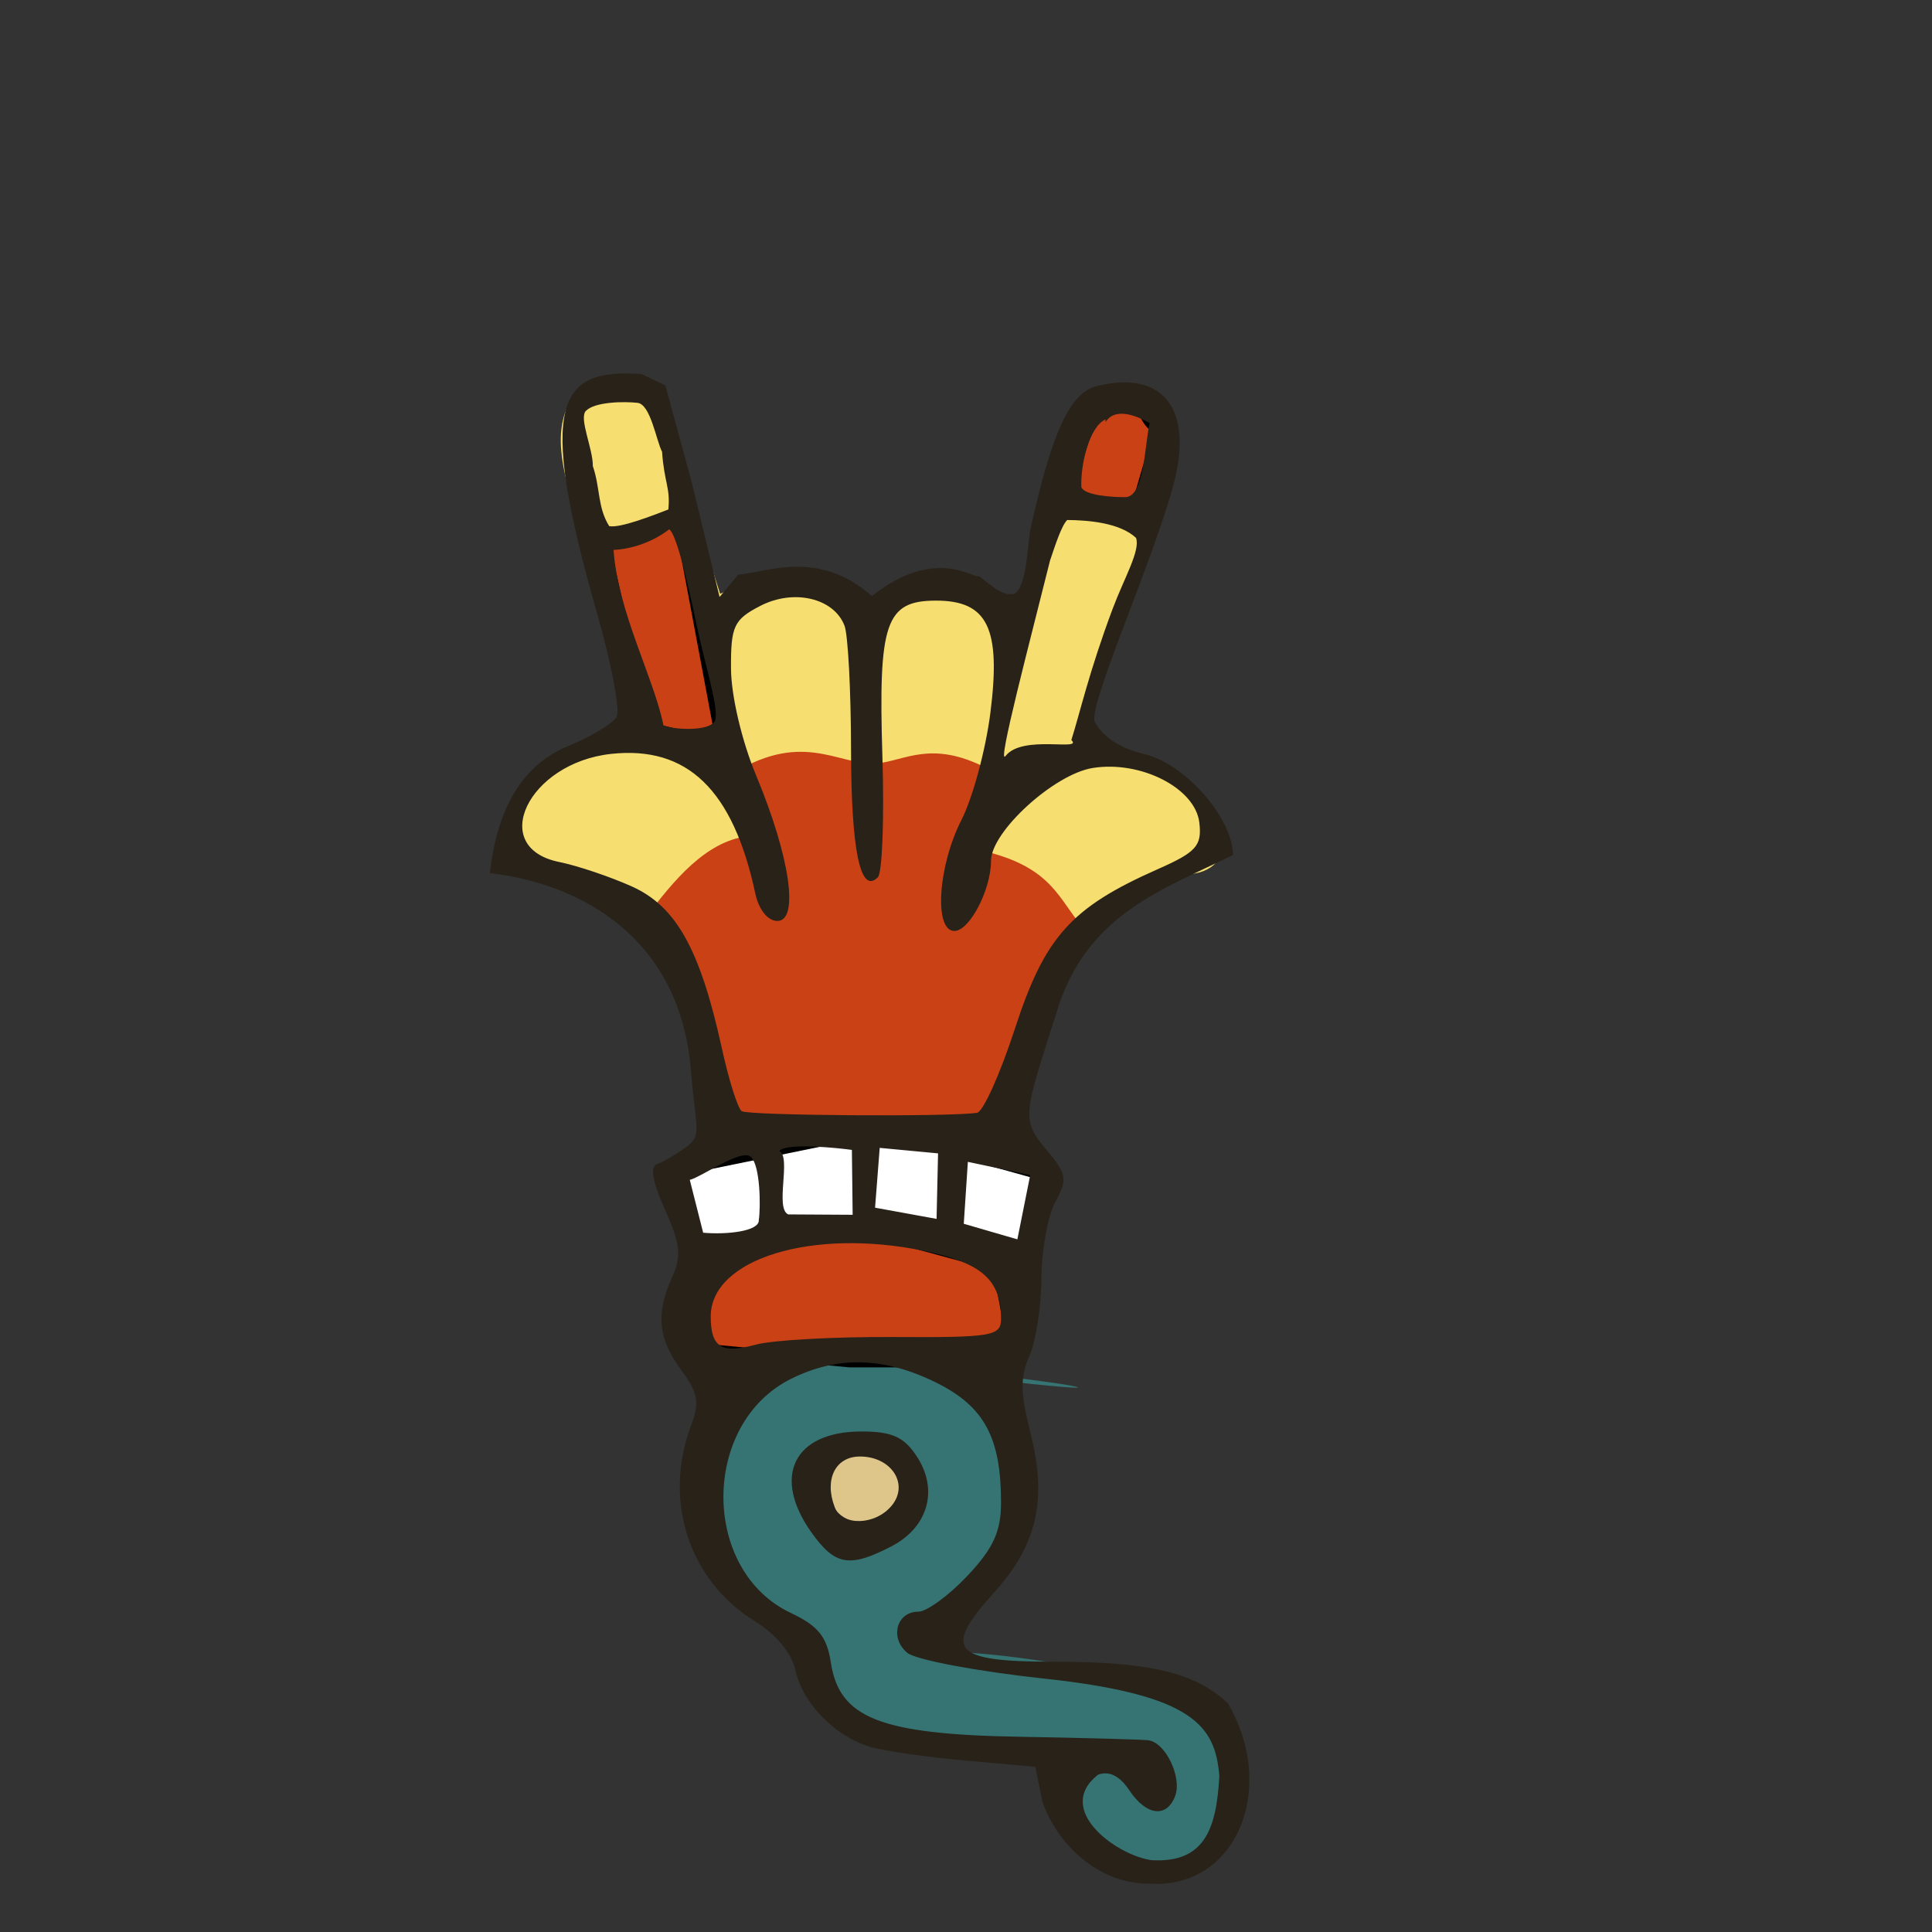
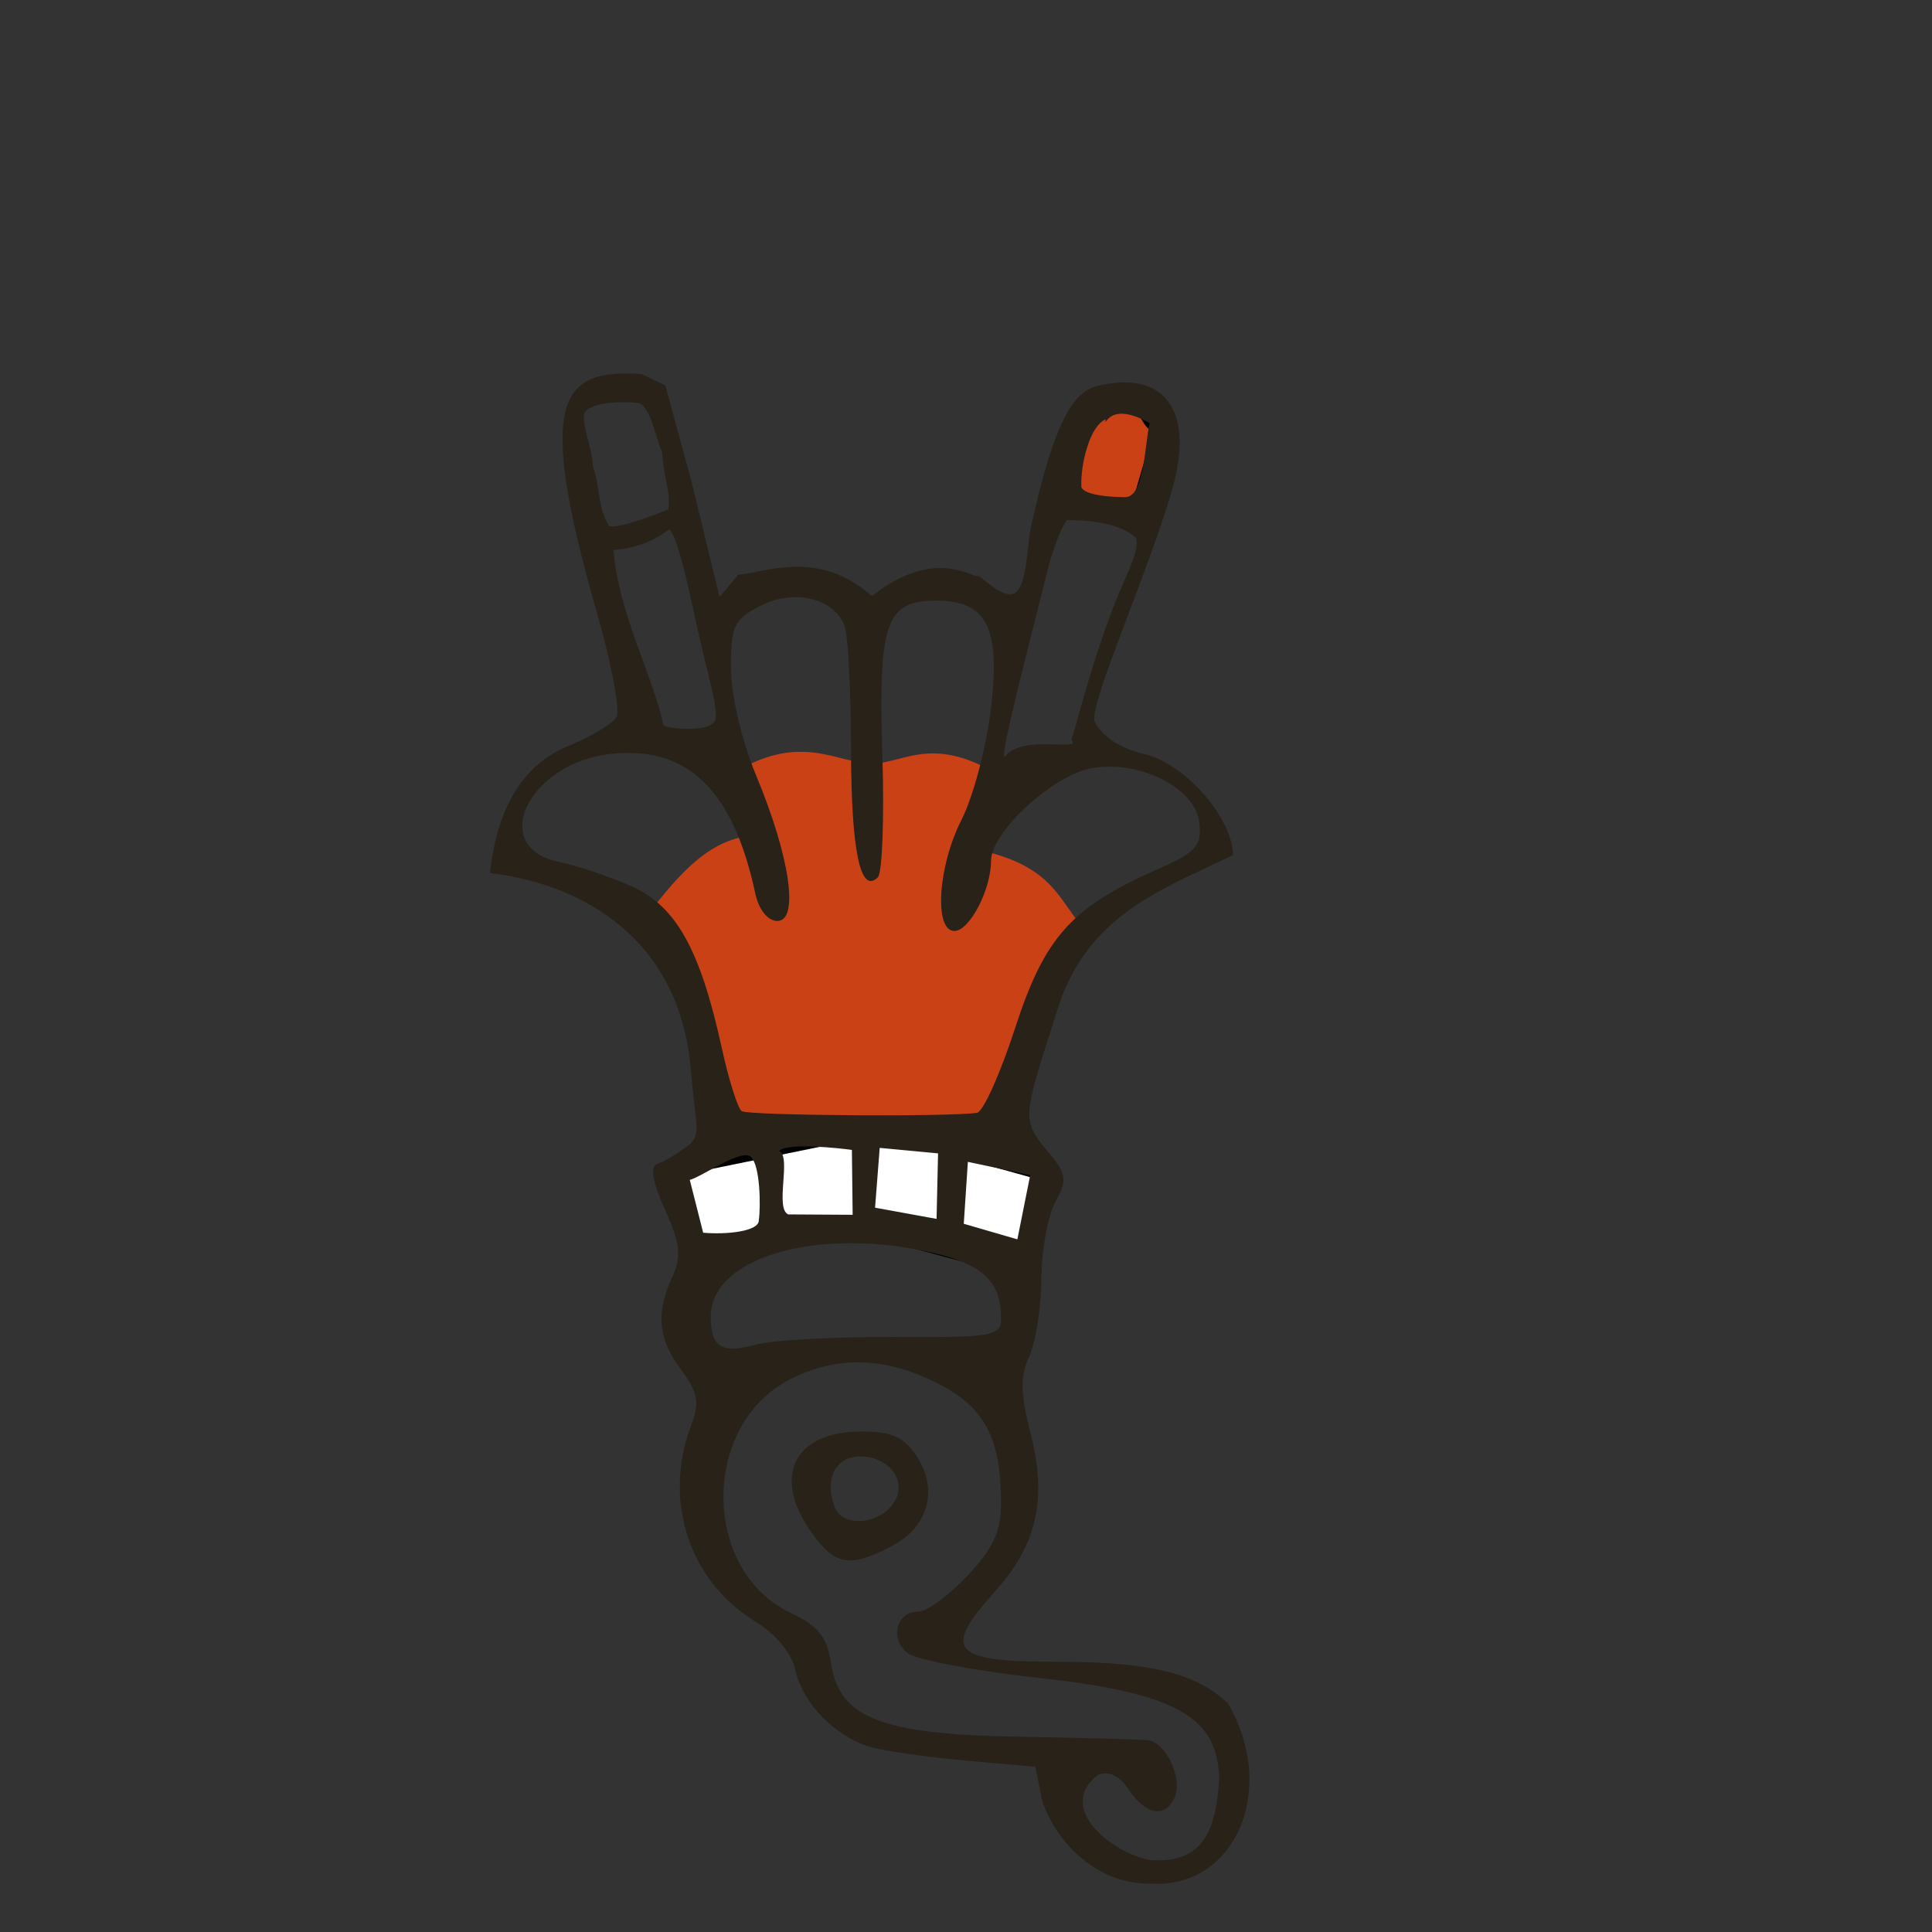
<svg xmlns="http://www.w3.org/2000/svg" version="1.0" width="193" height="193" id="svg2">
  <rect width="100%" height="100%" fill="#333333" stroke="none" />
  <defs id="defs5" />
-   <path d="M 65.459,93.128 C 64.672,92.476 62.181,88.47 59.633,87.994 C 53.23,86.798 50.228,86.466 50.923,82.183 C 51.48,78.749 56.149,75.371 58.35,75.371 C 58.962,75.371 62.123,73.386 63.056,72.698 C 66.043,64.469 52.759,48.21 56.789,40.441 C 59.62,37.881 63.753,36.698 65.525,39.122 L 71.94,59.319 C 75.792,57.456 82.996,61.058 89.261,59.78 C 94.594,58.691 101.209,61.982 102.908,57.393 C 103.643,44.372 117.811,56.08 114.063,54.346 C 112.18,59.916 110.837,65.678 107.679,72.503 C 107.354,73.205 112.983,76.142 115.498,77.181 C 125.215,81.191 123.265,88.265 117.341,87.225 C 115.288,86.865 105.704,94.71 104.743,94.973 C 84.479,93.901 106.707,124.953 65.459,93.128 z " style="fill:#f6df70;fill-opacity:1" id="path2187" />
-   <path d="M 110.243,185.903 C 106.494,184.928 105.845,181.267 105.845,177.549 C 105.845,174.969 103.784,174.904 95.972,174.368 C 86.652,173.729 81.873,171.352 79.899,166.37 C 79.193,164.588 76.011,160.273 73.409,157.942 C 67.832,152.946 69.713,154.827 71.15,147.49 C 71.922,143.547 74.161,138.789 72.818,136.516 C 83.58,134.291 125.503,140.819 99.098,137.823 C 98.203,139.787 100.136,143.047 101.154,147.29 C 102.778,154.061 102.013,152.509 97.48,157.671 C 95.61,159.801 93.525,164.962 94.353,164.984 C 104.766,165.259 119.808,168.809 121.888,171.24 C 127.155,177.394 123.005,185.511 119.598,186.523 C 117.573,187.125 112.006,186.362 110.243,185.903 z M 90.709,148.261 C 91.107,146.195 84.901,143.38 83.377,144.903 C 81.854,146.427 83.246,153.581 85.313,153.183 C 86.271,152.999 90.525,149.219 90.709,148.261 z " style="fill:#357473;fill-opacity:1" id="path2185" />
-   <path d="M 90.572,148.425 C 90.572,150.52 88.768,152.219 86.542,152.219 C 84.316,152.219 82.511,150.52 82.511,148.425 C 82.511,146.33 84.316,144.631 86.542,144.631 C 88.768,144.631 90.572,146.33 90.572,148.425 z " style="opacity:1;fill:#dec68a;fill-opacity:1;stroke:#483630;stroke-width:0;stroke-linecap:butt;stroke-linejoin:round;stroke-miterlimit:4;stroke-dasharray:none;stroke-opacity:1" id="path2196" />
-   <path d="M 69.708,134.673 L 69.233,126.612 L 76.346,122.344 L 91.521,123.292 L 99.582,126.138 L 101.005,133.725 L 97.686,136.096 L 84.882,136.096 L 69.708,134.673 z " style="fill:#ca4116;fill-opacity:1;fill-rule:evenodd;stroke:#000000;stroke-width:1px;stroke-linecap:butt;stroke-linejoin:miter;stroke-opacity:1" id="path2198" />
  <path d="M 72.079,112.386 L 64.966,91.047 C 67.974,87.109 71.142,83.653 75.398,83.459 L 73.975,76.821 C 80.827,72.999 84.328,76.842 88.054,76.207 C 90.976,75.709 93.703,73.859 99.582,77.295 L 97.686,84.882 C 104.574,86.361 105.563,89.314 107.644,91.995 L 99.582,112.86 L 72.079,112.386 z " style="fill:#ca4116;fill-opacity:1;fill-rule:evenodd;stroke:#000000;stroke-width:0;stroke-linecap:butt;stroke-linejoin:miter;stroke-miterlimit:4;stroke-dasharray:none;stroke-opacity:1" id="path2200" />
  <path d="M 113.334,51.214 L 106.221,49.791 C 107.276,46.894 108.435,44.102 109.066,40.781 C 109.248,40.384 111.197,39.558 113.002,39.922 C 114.27,40.178 114.54,43.103 115.844,42.597 L 113.334,51.214 z " style="fill:#ca4116;fill-opacity:1;fill-rule:evenodd;stroke:#000000;stroke-width:1px;stroke-linecap:butt;stroke-linejoin:miter;stroke-opacity:1" id="path2202" />
-   <path d="M 60.224,53.585 L 67.811,51.688 L 72.079,74.45 L 64.491,72.553 L 60.224,53.585 z " style="fill:#ca4116;fill-opacity:1;fill-rule:evenodd;stroke:#000000;stroke-width:1px;stroke-linecap:butt;stroke-linejoin:miter;stroke-opacity:1" id="path2204" />
  <path d="M 66.862,117.128 L 69.708,126.138 L 84.408,122.344 L 101.953,127.086 L 104.799,117.602 L 87.727,112.86 L 66.862,117.128 z " style="fill:#ffffff;fill-rule:evenodd;stroke:#000000;stroke-width:1px;stroke-linecap:butt;stroke-linejoin:miter;stroke-opacity:1" id="path2165" />
  <path d="M 114.875,188.174 C 109.663,188.222 105.578,184.165 104.131,179.976 L 103.423,176.5 L 96.363,175.866 C 92.48,175.517 88.223,174.902 86.902,174.501 C 83.397,173.435 80.194,170.159 79.481,166.912 C 79.09,165.133 77.54,163.261 75.326,161.892 C 68.802,157.86 66.216,149.822 69.048,142.375 C 69.911,140.104 69.735,139.133 68.048,136.85 C 65.724,133.708 65.486,131.222 67.156,127.557 C 68.101,125.483 67.967,124.254 66.426,120.836 C 65.194,118.105 64.918,116.527 65.628,116.291 C 66.227,116.091 67.53,115.333 68.525,114.605 C 70.193,113.386 69.504,112.889 69.016,106.892 C 67.947,93.772 58.144,88.278 48.939,87.221 C 49.837,79.263 53.225,76.208 56.214,74.763 C 58.422,73.88 61.317,72.339 61.622,71.543 C 61.927,70.748 61.041,66.138 59.653,61.299 C 53.504,39.86 55.896,36.83 64.074,37.364 L 66.464,38.5 L 69.055,48 L 71.882,59.634 L 73.753,57.399 C 76.325,57.279 81.673,54.726 87.101,59.545 C 93.388,54.566 97.274,57.807 97.689,57.547 C 97.905,57.411 100.249,60.017 101.434,59.213 C 102.618,58.41 102.643,54.198 102.963,52.753 C 105.1,43.112 106.897,39.243 109.546,38.578 C 116.196,36.909 119.261,40.847 117.223,48.441 C 115.185,56.035 108.636,70.644 109.365,72.105 C 110.093,73.566 111.912,74.759 114.256,75.313 C 118.568,76.333 123.168,81.878 123.168,85.409 C 116.271,88.836 108.462,91.275 105.523,101.213 C 102.326,111.262 101.963,111.802 104.49,114.806 C 106.574,117.283 106.669,117.807 105.439,120.029 C 104.686,121.388 104.055,124.841 104.035,127.703 C 104.016,130.565 103.47,134.07 102.821,135.493 C 101.906,137.502 101.929,139.197 102.925,143.083 C 104.639,149.771 103.618,154.31 99.334,159.052 C 94.118,164.826 95.114,166 105.225,166 C 114.848,166 119.394,167.082 122.66,170.15 C 127.661,178.703 123.478,188.71 114.875,188.174 z M 115.042,185.826 C 120.346,186.126 121.515,182.698 121.808,177.425 C 121.4,172.42 119.262,169.295 104.329,167.688 C 97.634,166.968 91.474,165.808 90.638,165.115 C 88.849,163.63 89.552,161 91.739,161 C 92.578,161 94.779,159.393 96.632,157.429 C 99.232,154.672 100,152.996 100,150.078 C 100,143.634 98.327,140.518 93.597,138.155 C 88.37,135.545 83.677,135.415 79,137.752 C 70.021,142.237 70.025,156.905 79.006,161.131 C 81.725,162.411 82.611,163.51 83,166.086 C 83.839,171.638 87.948,173.254 101.843,173.496 C 108.254,173.607 114.047,173.766 114.715,173.849 C 116.432,174.062 118.107,177.556 117.389,179.428 C 116.538,181.647 114.495,181.379 112.8,178.825 C 111.852,177.398 110.778,176.871 109.678,177.293 C 105.241,180.814 111.611,185.37 115.042,185.826 z M 107.024,73.928 C 107.89,71.2 108.782,67.143 111.138,60.847 C 112.316,57.699 113.929,55.021 113.487,53.733 C 111.863,52.216 108.726,51.965 106.611,51.946 C 106.061,52.484 105.46,54.311 104.894,55.997 C 102.947,63.838 99.533,76.713 100.454,75.519 C 102.132,73.342 108.247,75.089 107.024,73.928 z M 89.25,133.563 C 99.124,133.62 100,133.472 100,131.747 C 100,127.851 98.08,126.158 92.298,124.958 C 81.141,122.642 71,125.761 71,131.508 C 71,134.596 72.07,135.267 75.493,134.326 C 77.147,133.872 83.338,133.528 89.25,133.563 z M 101.632,123.806 L 102.917,117.38 L 96.686,116.065 L 96.277,122.25 L 101.632,123.806 z M 75.803,121.884 C 75.999,120.511 75.947,116.493 75.031,115.583 C 74.115,114.673 70.156,117.541 68.907,117.867 L 70.244,123.144 C 72.535,123.351 75.859,123.022 75.803,121.884 z M 85.177,121.353 L 85.101,114.872 C 83.953,114.708 78.568,114.111 77.848,114.978 C 79.084,115.567 77.377,120.719 78.745,121.315 L 85.177,121.353 z M 93.56,121.762 L 93.708,115.218 L 87.879,114.668 L 87.416,120.643 L 93.56,121.762 z M 97.603,111.166 C 98.21,111.075 99.92,107.27 101.403,102.71 C 104.366,93.6 107.002,90.656 115.598,86.854 C 119.52,85.119 120.078,84.499 119.809,82.177 C 119.412,78.736 113.969,75.947 109.156,76.719 C 105.299,77.337 99,83.085 99,85.986 C 99,88.886 96.853,93 95.339,93 C 93.28,93 93.692,86.525 96.044,81.913 C 97.169,79.709 98.471,74.889 98.937,71.203 C 100.006,62.76 98.669,60 93.512,60 C 88.477,60 87.73,62.164 88.148,75.541 C 88.341,81.75 88.138,87.193 87.696,87.636 C 85.946,89.389 85.03,85.011 85.015,74.832 C 85.007,68.964 84.714,63.417 84.364,62.505 C 83.302,59.738 79.292,58.797 75.944,60.529 C 73.309,61.892 73.002,62.547 73.024,66.776 C 73.037,69.499 74.106,74.041 75.548,77.5 C 78.92,85.592 79.851,92 77.655,92 C 76.7,92 75.797,90.874 75.45,89.25 C 73.235,78.896 68.663,74.476 61.033,75.313 C 52.765,76.22 48.717,84.657 55.854,86.108 C 57.698,86.483 60.972,87.586 63.129,88.558 C 67.557,90.555 69.946,94.848 72.101,104.679 C 72.802,107.881 73.699,110.725 74.093,111 C 74.73,111.444 94.812,111.586 97.603,111.166 z M 71.435,71.959 C 71.852,70.872 70.45,66.506 69.596,62.461 C 68.742,58.416 67.597,53.35 66.851,52.877 C 64.863,54.41 62.572,54.89 61.292,54.935 C 61.727,61.157 65.321,67.712 66.275,72.454 C 66.992,72.864 70.974,73.161 71.435,71.959 z M 66.765,50.896 C 66.983,48.711 66.352,48.219 66.138,45.126 C 65.56,44.045 64.999,40.384 63.682,40.241 C 62.365,40.098 59.454,40.12 58.535,41.038 C 57.798,41.775 59.252,44.848 59.22,46.553 C 59.987,48.82 59.678,50.662 60.856,52.557 C 61.956,52.786 65.303,51.457 66.765,50.896 z M 114.844,42.265 C 110.542,39.837 110.342,43.051 110.449,41.89 C 108.814,42.6 107.92,46.47 108.025,48.665 C 108.343,49.492 111.047,49.665 112.395,49.665 C 114.314,49.665 114.322,44.644 114.844,42.265 z M 81.068,153.096 C 77.081,147.496 79.299,143 86.048,143 C 89.108,143 90.308,143.54 91.587,145.493 C 93.78,148.839 92.719,152.577 89.035,154.482 C 84.858,156.642 83.414,156.39 81.068,153.096 z M 89.07,150.416 C 90.846,148.276 89.059,145.5 85.905,145.5 C 83.456,145.5 82.319,147.783 83.384,150.558 C 84.12,152.477 87.428,152.394 89.07,150.416 z " style="fill:#282219" id="path2181" />
</svg>